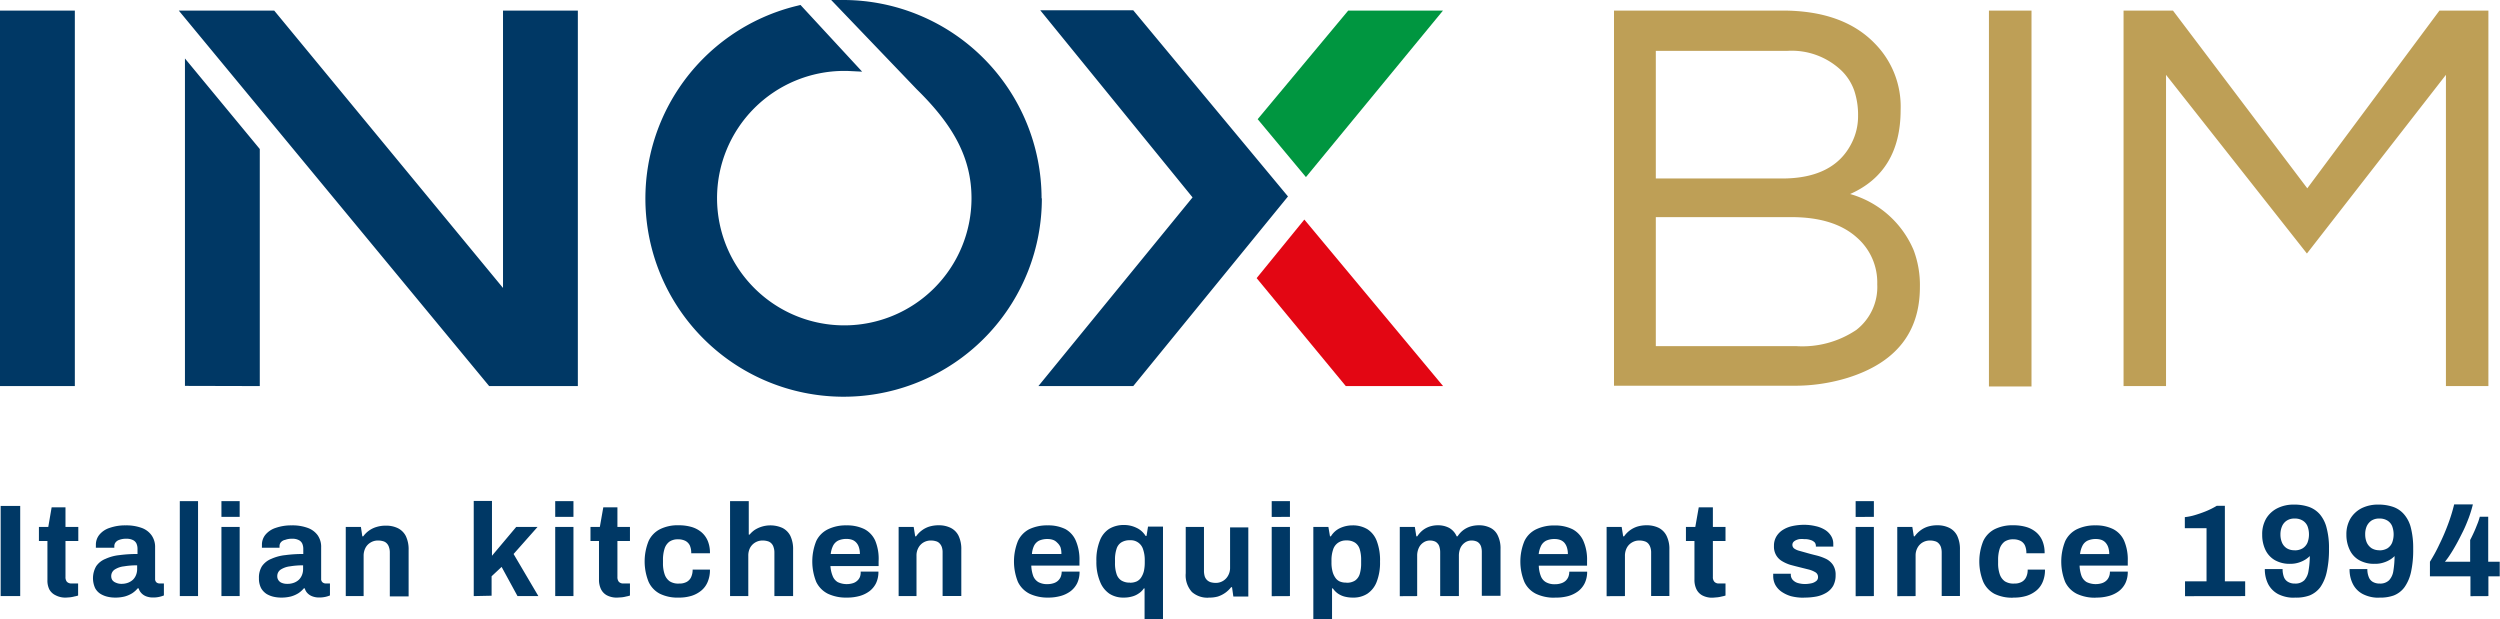
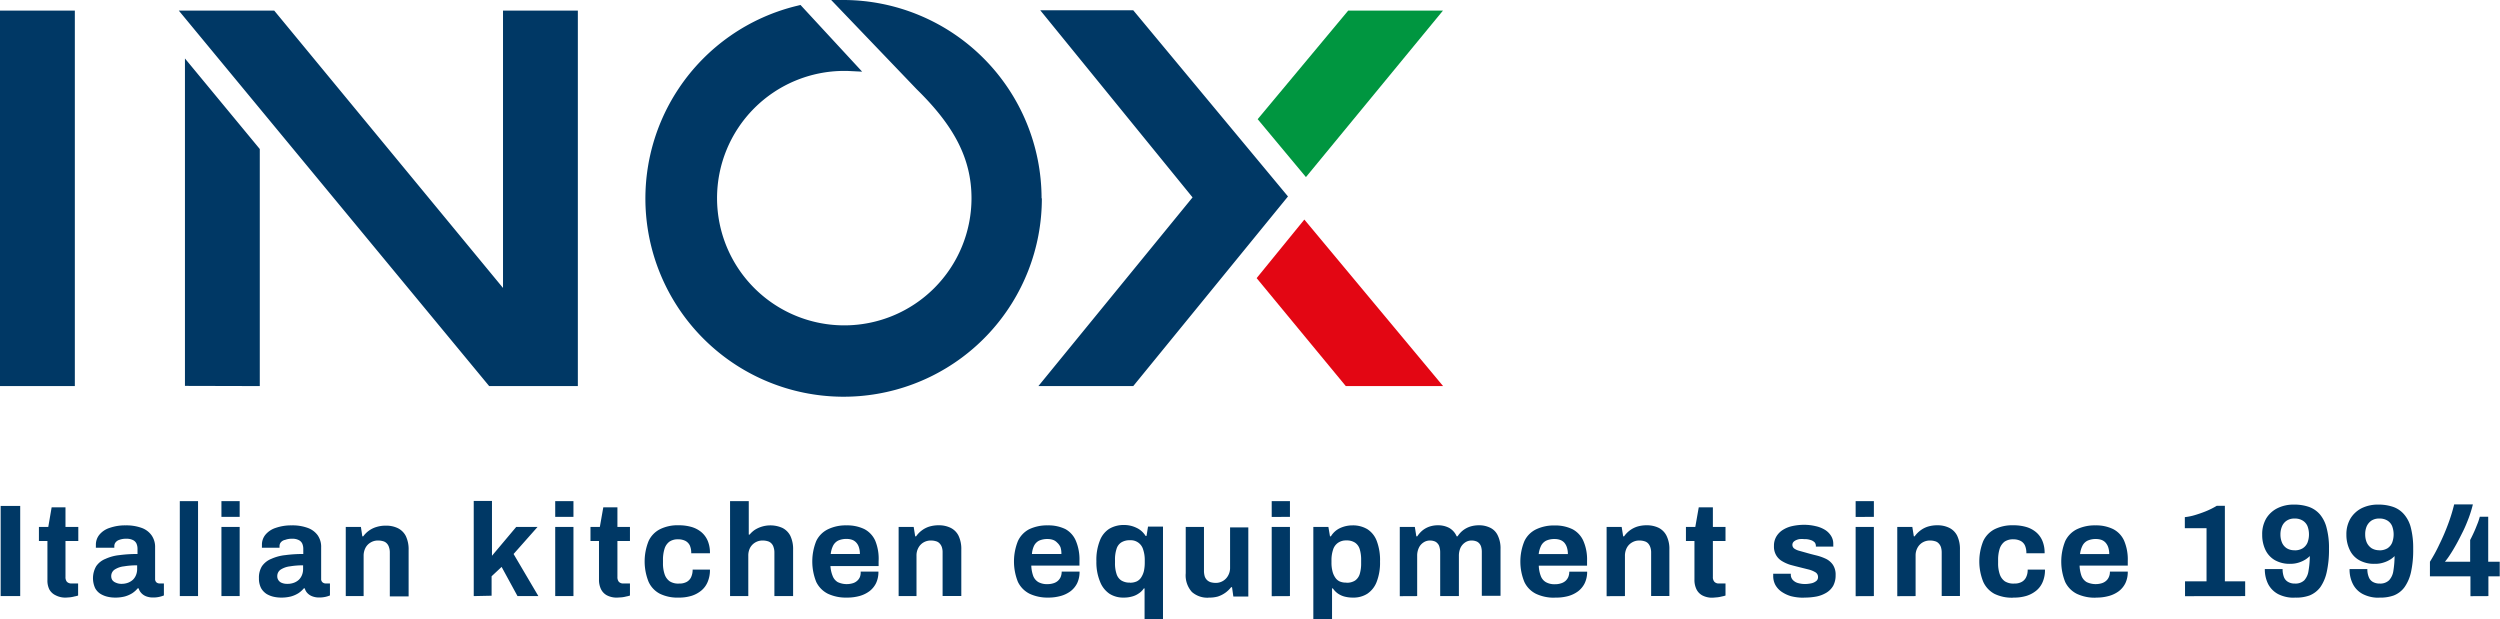
<svg xmlns="http://www.w3.org/2000/svg" viewBox="0 0 267.24 66.21">
  <defs>
    <style>
      .fa14405b-fc61-4ed9-898e-2e8ad24deca1 {
        fill: #003865;
      }

      .fbb8a0b1-c0ad-45cd-a844-d87af7a4703c {
        fill: #009640;
      }

      .a8f24430-ec82-487b-b369-7678d3cfb020 {
        fill: #e30613;
      }

      .f3c885b7-890d-46a0-9e16-01a664957039 {
        fill: #be9f56;
      }
    </style>
  </defs>
  <g id="fc6f0e8a-3a6a-4003-99a4-ecbdad5fb877" data-name="Livello 2">
    <g id="f2d17b8d-23f0-4371-8704-f9aa559ab246" data-name="Livello 1">
      <path class="fa14405b-fc61-4ed9-898e-2e8ad24deca1" d="M.07,63.72V54.08H2.16v9.64Zm7,.16a2.23,2.23,0,0,1-1.13-.25A1.48,1.48,0,0,1,5.27,63a2.13,2.13,0,0,1-.2-1V57.83H4.16v-1.5h1l.36-2.1H7v2.1H8.37v1.5H7v3.85a.78.78,0,0,0,.15.51.66.66,0,0,0,.51.18h.69v1.29a2.58,2.58,0,0,1-.4.1,3,3,0,0,1-.47.09Zm5.25,0a3.54,3.54,0,0,1-.77-.08,2.63,2.63,0,0,1-.78-.3,1.65,1.65,0,0,1-.6-.63,2.57,2.57,0,0,1,.11-2.34,2.16,2.16,0,0,1,1-.79,4.69,4.69,0,0,1,1.49-.4,14.16,14.16,0,0,1,1.93-.12v-.54a1.41,1.41,0,0,0-.11-.57.8.8,0,0,0-.36-.37,1.5,1.5,0,0,0-.73-.15,2,2,0,0,0-.75.12.82.82,0,0,0-.41.29.64.64,0,0,0-.12.38v.17H10.25a.62.62,0,0,1,0-.13v-.17a1.67,1.67,0,0,1,.39-1.11,2.34,2.34,0,0,1,1.11-.72,4.92,4.92,0,0,1,1.67-.26,4.81,4.81,0,0,1,1.72.27,2.22,2.22,0,0,1,1.06.79,2.15,2.15,0,0,1,.38,1.3v3.36a.48.48,0,0,0,.14.37.52.52,0,0,0,.33.12h.47v1.28a3.34,3.34,0,0,1-.44.14,2.84,2.84,0,0,1-.71.08,2,2,0,0,1-.73-.12,1.35,1.35,0,0,1-.52-.34,1.23,1.23,0,0,1-.3-.52h-.1a2.66,2.66,0,0,1-.58.52,3.07,3.07,0,0,1-.8.35A4.1,4.1,0,0,1,12.28,63.88Zm.66-1.47a2,2,0,0,0,.71-.12,1.69,1.69,0,0,0,.52-.32,1.45,1.45,0,0,0,.33-.5,1.68,1.68,0,0,0,.12-.63v-.41a8.41,8.41,0,0,0-1.41.11,2.29,2.29,0,0,0-1,.35.83.83,0,0,0-.36.71A.77.77,0,0,0,12,62a.81.81,0,0,0,.37.28A1.42,1.42,0,0,0,12.94,62.41Zm6.24,1.31V53.57h1.95V63.72Zm4.45-8.47V53.57h1.95v1.68Zm0,8.47V56.33h1.95v7.39Zm6.4.16a3.69,3.69,0,0,1-.78-.08,2.63,2.63,0,0,1-.78-.3,1.82,1.82,0,0,1-.6-.63,2.22,2.22,0,0,1-.23-1.06A2.3,2.3,0,0,1,28,60.53a2.22,2.22,0,0,1,1-.79,4.83,4.83,0,0,1,1.5-.4,14.11,14.11,0,0,1,1.92-.12v-.54a1.41,1.41,0,0,0-.11-.57.8.8,0,0,0-.36-.37,1.43,1.43,0,0,0-.72-.15,2,2,0,0,0-.75.12A.78.78,0,0,0,30,58a.64.64,0,0,0-.12.38v.17H28a.62.62,0,0,1,0-.13v-.17a1.67,1.67,0,0,1,.39-1.11,2.39,2.39,0,0,1,1.11-.72,5,5,0,0,1,1.67-.26,4.74,4.74,0,0,1,1.72.27,2.25,2.25,0,0,1,1.07.79,2.15,2.15,0,0,1,.37,1.3v3.36a.45.45,0,0,0,.15.37.52.52,0,0,0,.33.12h.46v1.28a3.1,3.1,0,0,1-.43.14,3,3,0,0,1-.72.08,2,2,0,0,1-.72-.12,1.38,1.38,0,0,1-.53-.34,1.12,1.12,0,0,1-.29-.52h-.1a2.66,2.66,0,0,1-.58.52,3.07,3.07,0,0,1-.8.35A4.21,4.21,0,0,1,30,63.88Zm.66-1.47a1.9,1.9,0,0,0,.7-.12,1.58,1.58,0,0,0,.52-.32,1.45,1.45,0,0,0,.33-.5,1.68,1.68,0,0,0,.12-.63v-.41a8.37,8.37,0,0,0-1.4.11,2.34,2.34,0,0,0-1,.35.83.83,0,0,0-.36.71.71.71,0,0,0,.13.43.74.74,0,0,0,.36.28A1.44,1.44,0,0,0,30.69,62.41Zm6.23,1.31V56.33h1.62l.15,1h.1a2.69,2.69,0,0,1,1.42-1,3.36,3.36,0,0,1,1-.14,2.87,2.87,0,0,1,1.28.27,1.92,1.92,0,0,1,.85.84,3.28,3.28,0,0,1,.3,1.5v4.95H41.67V59.08a1.7,1.7,0,0,0-.09-.59,1,1,0,0,0-.24-.41.84.84,0,0,0-.4-.23,1.81,1.81,0,0,0-.54-.07,1.47,1.47,0,0,0-.78.21,1.44,1.44,0,0,0-.55.57,1.81,1.81,0,0,0-.2.85v4.31Zm13.68,0V53.55h1.95v5.86l2.59-3.08h2.28L54.9,59.22l2.65,4.5H55.32l-1.7-3.12-1.07,1v2.08Zm8.71-8.47V53.57h1.95v1.68Zm0,8.47V56.33h1.95v7.39Zm6.65.16a2.24,2.24,0,0,1-1.14-.25,1.48,1.48,0,0,1-.63-.68,2.28,2.28,0,0,1-.2-1V57.83h-.91v-1.5h1l.37-2.1H66v2.1h1.34v1.5H66v3.85a.78.78,0,0,0,.15.51.63.63,0,0,0,.51.18h.68v1.29a2.74,2.74,0,0,1-.39.1,3.41,3.41,0,0,1-.48.09Zm6.54,0a4.26,4.26,0,0,1-2-.41,2.69,2.69,0,0,1-1.21-1.28,5.84,5.84,0,0,1,0-4.35,2.69,2.69,0,0,1,1.22-1.27,4.22,4.22,0,0,1,2-.42,4.84,4.84,0,0,1,1.37.18,2.91,2.91,0,0,1,1.06.56,2.45,2.45,0,0,1,.68.94,3.27,3.27,0,0,1,.23,1.31h-2a2,2,0,0,0-.15-.83,1.11,1.11,0,0,0-.47-.49,1.72,1.72,0,0,0-.8-.17,1.58,1.58,0,0,0-.91.25,1.49,1.49,0,0,0-.52.75,3.86,3.86,0,0,0-.17,1.22v.32a3.55,3.55,0,0,0,.18,1.21,1.5,1.5,0,0,0,.54.74,1.69,1.69,0,0,0,1,.24,1.61,1.61,0,0,0,.8-.17,1.11,1.11,0,0,0,.48-.5,1.87,1.87,0,0,0,.17-.82h1.85a3.21,3.21,0,0,1-.23,1.28,2.38,2.38,0,0,1-.67.94,3.11,3.11,0,0,1-1.06.58A4.56,4.56,0,0,1,72.5,63.88Zm5.5-.16V53.57h2v3.58h.09a2.58,2.58,0,0,1,.57-.52,3.15,3.15,0,0,1,2.93-.2,1.92,1.92,0,0,1,.85.84,3.28,3.28,0,0,1,.3,1.5v4.95h-2V59.08a1.7,1.7,0,0,0-.09-.59.93.93,0,0,0-.24-.41.84.84,0,0,0-.4-.23,1.79,1.79,0,0,0-.53-.07,1.5,1.5,0,0,0-1.34.78,1.8,1.8,0,0,0-.19.85v4.31Zm12.51.16a4.54,4.54,0,0,1-2.05-.41,2.75,2.75,0,0,1-1.25-1.27,5.87,5.87,0,0,1,0-4.36,2.68,2.68,0,0,1,1.25-1.26,4.33,4.33,0,0,1,2-.42,4.2,4.2,0,0,1,1.9.4,2.6,2.6,0,0,1,1.16,1.24A5.1,5.1,0,0,1,93.92,60v.51H88.77A3.35,3.35,0,0,0,89,61.55a1.3,1.3,0,0,0,.54.67,2.25,2.25,0,0,0,1.6.13,1.18,1.18,0,0,0,.47-.25,1.1,1.1,0,0,0,.31-.42A1.34,1.34,0,0,0,92,61.1h1.9a2.79,2.79,0,0,1-.25,1.23,2.44,2.44,0,0,1-.7.86,3.23,3.23,0,0,1-1.07.52A5,5,0,0,1,90.51,63.88ZM88.8,59.22h3.12a2.29,2.29,0,0,0-.11-.73,1.29,1.29,0,0,0-.29-.5,1.09,1.09,0,0,0-.44-.29,1.76,1.76,0,0,0-.58-.09,2.11,2.11,0,0,0-.89.17,1.25,1.25,0,0,0-.55.54A2.66,2.66,0,0,0,88.8,59.22Zm7.26,4.5V56.33h1.61l.16,1h.1a2.6,2.6,0,0,1,.61-.63,2.63,2.63,0,0,1,.8-.41,3.43,3.43,0,0,1,1-.14,2.83,2.83,0,0,1,1.27.27,1.87,1.87,0,0,1,.85.84,3.28,3.28,0,0,1,.3,1.5v4.95h-2V59.08a1.72,1.72,0,0,0-.08-.59,1.05,1.05,0,0,0-.25-.41.8.8,0,0,0-.4-.23,1.74,1.74,0,0,0-.53-.07,1.53,1.53,0,0,0-.79.21,1.48,1.48,0,0,0-.54.57,1.7,1.7,0,0,0-.2.85v4.31Zm16,.16a4.51,4.51,0,0,1-2-.41,2.75,2.75,0,0,1-1.25-1.27,5.87,5.87,0,0,1,0-4.36A2.71,2.71,0,0,1,110,56.58a4.41,4.41,0,0,1,2-.42,4.13,4.13,0,0,1,1.89.4A2.57,2.57,0,0,1,115,57.8a5.1,5.1,0,0,1,.39,2.15v.51h-5.15a3.66,3.66,0,0,0,.2,1.09,1.32,1.32,0,0,0,.55.67,1.91,1.91,0,0,0,1,.22,2,2,0,0,0,.61-.09,1.25,1.25,0,0,0,.47-.25,1.21,1.21,0,0,0,.31-.42,1.5,1.5,0,0,0,.11-.58h1.91a2.79,2.79,0,0,1-.25,1.23,2.44,2.44,0,0,1-.7.86,3.19,3.19,0,0,1-1.08.52A4.92,4.92,0,0,1,112,63.88Zm-1.71-4.66h3.11a2.3,2.3,0,0,0-.1-.73A1.43,1.43,0,0,0,113,58a1.09,1.09,0,0,0-.44-.29,1.76,1.76,0,0,0-.58-.09,2.16,2.16,0,0,0-.9.17,1.23,1.23,0,0,0-.54.54A2.45,2.45,0,0,0,110.31,59.22Zm12,7V62.9h-.08a1.89,1.89,0,0,1-.55.54,2.21,2.21,0,0,1-.73.33,3.12,3.12,0,0,1-.88.11,2.71,2.71,0,0,1-1.51-.41,2.75,2.75,0,0,1-1-1.27A5.4,5.4,0,0,1,117.2,60a5.57,5.57,0,0,1,.37-2.21,2.57,2.57,0,0,1,1-1.26,3,3,0,0,1,1.58-.41,3,3,0,0,1,1.31.29,2.24,2.24,0,0,1,1,.88h.1l.16-1h1.6v9.88Zm-1.56-3.93a1.74,1.74,0,0,0,.72-.14,1.17,1.17,0,0,0,.48-.43,2.22,2.22,0,0,0,.29-.68,4.13,4.13,0,0,0,.09-.89V59.9a3.49,3.49,0,0,0-.17-1.15,1.37,1.37,0,0,0-1.41-1,1.66,1.66,0,0,0-.94.24,1.24,1.24,0,0,0-.5.7,3.55,3.55,0,0,0-.16,1.17v.32a3.53,3.53,0,0,0,.16,1.16,1.28,1.28,0,0,0,.5.7A1.66,1.66,0,0,0,120.79,62.28Zm8.4,1.6a2.5,2.5,0,0,1-1.78-.61,2.65,2.65,0,0,1-.66-2V56.33h1.95V61a2.1,2.1,0,0,0,.08.61,1,1,0,0,0,.25.4,1,1,0,0,0,.4.23,2.13,2.13,0,0,0,.53.07,1.49,1.49,0,0,0,1.33-.8,1.65,1.65,0,0,0,.2-.83v-4.3h1.95v7.39h-1.6l-.14-1h-.1a2.93,2.93,0,0,1-1.43,1A3.41,3.41,0,0,1,129.19,63.88Zm6.75-8.63V53.57h1.95v1.68Zm0,8.47V56.33h1.95v7.39Zm4.45,2.49V56.33H142l.17,1h.1a2.26,2.26,0,0,1,1-.89,3.14,3.14,0,0,1,1.31-.28,3,3,0,0,1,1.59.41,2.57,2.57,0,0,1,1,1.26,5.78,5.78,0,0,1,.35,2.21,5.6,5.6,0,0,1-.36,2.16,2.68,2.68,0,0,1-1,1.27,2.73,2.73,0,0,1-1.52.41,3.49,3.49,0,0,1-.88-.1,2.26,2.26,0,0,1-.74-.33,2.17,2.17,0,0,1-.54-.55h-.09v3.31Zm3.53-3.93a1.6,1.6,0,0,0,.93-.23,1.33,1.33,0,0,0,.5-.7,3.84,3.84,0,0,0,.15-1.16v-.32a3.87,3.87,0,0,0-.15-1.17,1.29,1.29,0,0,0-.5-.7,1.6,1.6,0,0,0-.93-.24,1.48,1.48,0,0,0-.9.26,1.38,1.38,0,0,0-.52.73,3.49,3.49,0,0,0-.17,1.15v.24a3.57,3.57,0,0,0,.1.89,2,2,0,0,0,.29.68,1.17,1.17,0,0,0,.48.43A1.71,1.71,0,0,0,143.92,62.28Zm5.71,1.44V56.33h1.61l.16,1h.1a2.81,2.81,0,0,1,.56-.63,2.48,2.48,0,0,1,.75-.41,2.81,2.81,0,0,1,.89-.14,2.54,2.54,0,0,1,1.21.28,1.87,1.87,0,0,1,.8.9h.1a2.63,2.63,0,0,1,.57-.63,2.59,2.59,0,0,1,.77-.41,3.12,3.12,0,0,1,.93-.14,2.67,2.67,0,0,1,1.21.26,1.7,1.7,0,0,1,.81.82,3.1,3.1,0,0,1,.3,1.46v5h-2V59.05a2,2,0,0,0-.07-.59.91.91,0,0,0-.22-.39.75.75,0,0,0-.35-.22,1.33,1.33,0,0,0-.45-.07,1.2,1.2,0,0,0-.7.21,1.44,1.44,0,0,0-.49.57,2.08,2.08,0,0,0-.17.85v4.31h-2V59.05a2,2,0,0,0-.08-.59.82.82,0,0,0-.22-.39.77.77,0,0,0-.34-.22,1.35,1.35,0,0,0-.46-.07,1.22,1.22,0,0,0-.69.21,1.36,1.36,0,0,0-.49.57,1.93,1.93,0,0,0-.18.85v4.31Zm16.57.16a4.49,4.49,0,0,1-2-.41,2.7,2.7,0,0,1-1.25-1.27,5.74,5.74,0,0,1,0-4.36,2.66,2.66,0,0,1,1.24-1.26,4.39,4.39,0,0,1,2-.42,4.2,4.2,0,0,1,1.9.4,2.6,2.6,0,0,1,1.16,1.24,4.94,4.94,0,0,1,.4,2.15v.51h-5.16a3.35,3.35,0,0,0,.21,1.09,1.27,1.27,0,0,0,.55.67,1.86,1.86,0,0,0,1,.22,1.89,1.89,0,0,0,.6-.09,1.29,1.29,0,0,0,.48-.25,1.21,1.21,0,0,0,.31-.42,1.5,1.5,0,0,0,.11-.58h1.91a2.79,2.79,0,0,1-.26,1.23,2.44,2.44,0,0,1-.7.86,3.23,3.23,0,0,1-1.07.52A5,5,0,0,1,166.2,63.88Zm-1.72-4.66h3.12a2.29,2.29,0,0,0-.11-.73,1.42,1.42,0,0,0-.28-.5,1.13,1.13,0,0,0-.45-.29,1.72,1.72,0,0,0-.58-.09,2.11,2.11,0,0,0-.89.17,1.25,1.25,0,0,0-.55.54A2.91,2.91,0,0,0,164.48,59.22Zm7.26,4.5V56.33h1.61l.16,1h.1a2.8,2.8,0,0,1,.61-.63,2.75,2.75,0,0,1,.8-.41,3.43,3.43,0,0,1,1-.14,2.9,2.9,0,0,1,1.28.27,1.9,1.9,0,0,1,.84.84,3.15,3.15,0,0,1,.31,1.5v4.95h-1.95V59.08a1.7,1.7,0,0,0-.09-.59,1.17,1.17,0,0,0-.24-.41.88.88,0,0,0-.41-.23,1.7,1.7,0,0,0-.53-.07,1.47,1.47,0,0,0-.78.21,1.44,1.44,0,0,0-.55.57,1.81,1.81,0,0,0-.2.85v4.31Zm11.36.16a2.24,2.24,0,0,1-1.14-.25,1.48,1.48,0,0,1-.63-.68,2.28,2.28,0,0,1-.2-1V57.83h-.91v-1.5h1l.37-2.1h1.51v2.1h1.35v1.5h-1.35v3.85a.73.73,0,0,0,.16.51.62.62,0,0,0,.5.18h.69v1.29a2.74,2.74,0,0,1-.39.1,3.41,3.41,0,0,1-.48.09Zm9.74,0a5.42,5.42,0,0,1-1.39-.16,3.63,3.63,0,0,1-1-.47,2.2,2.2,0,0,1-.67-.73,2,2,0,0,1-.23-1v-.11a.22.22,0,0,1,0-.09h1.88v.11a.82.82,0,0,0,.23.57,1.2,1.2,0,0,0,.55.32,2.86,2.86,0,0,0,.73.1,3.5,3.5,0,0,0,.65-.07,1.22,1.22,0,0,0,.53-.23.51.51,0,0,0,.22-.43.58.58,0,0,0-.27-.52,2.69,2.69,0,0,0-.72-.3l-1-.25c-.32-.08-.64-.16-1-.26a4,4,0,0,1-.86-.39,1.75,1.75,0,0,1-.62-.62,1.82,1.82,0,0,1-.24-1,1.9,1.9,0,0,1,.25-1,2.13,2.13,0,0,1,.69-.71,3.1,3.1,0,0,1,1-.41,5.86,5.86,0,0,1,1.29-.14,5.21,5.21,0,0,1,1.21.14,3.19,3.19,0,0,1,1,.39,2,2,0,0,1,.66.65,1.57,1.57,0,0,1,.24.86v.18a.23.23,0,0,1,0,.11h-1.86v-.11A.65.65,0,0,0,194,58a1,1,0,0,0-.44-.27,2,2,0,0,0-.7-.1,2.78,2.78,0,0,0-.51,0,1.45,1.45,0,0,0-.4.13.78.78,0,0,0-.26.2.49.49,0,0,0,.11.68,1.69,1.69,0,0,0,.54.24l.75.21c.34.1.69.19,1.06.28a5.42,5.42,0,0,1,1,.35,1.94,1.94,0,0,1,.77.64,1.88,1.88,0,0,1,.3,1.12,2.34,2.34,0,0,1-.26,1.14,2.07,2.07,0,0,1-.73.74,3.29,3.29,0,0,1-1.08.41A6.92,6.92,0,0,1,192.84,63.88Zm5.52-8.63V53.57h1.95v1.68Zm0,8.47V56.33h1.95v7.39Zm4.45,0V56.33h1.61l.16,1h.09a2.85,2.85,0,0,1,.62-.63,2.63,2.63,0,0,1,.8-.41,3.43,3.43,0,0,1,1-.14,2.83,2.83,0,0,1,1.27.27,1.87,1.87,0,0,1,.85.84,3.28,3.28,0,0,1,.3,1.5v4.95h-1.95V59.08a2,2,0,0,0-.08-.59,1.05,1.05,0,0,0-.25-.41.8.8,0,0,0-.4-.23,1.74,1.74,0,0,0-.53-.07,1.53,1.53,0,0,0-.79.21,1.48,1.48,0,0,0-.54.57,1.7,1.7,0,0,0-.2.85v4.31Zm12.39.16a4.26,4.26,0,0,1-2-.41A2.74,2.74,0,0,1,212,62.19a5.84,5.84,0,0,1,0-4.35,2.73,2.73,0,0,1,1.22-1.27,4.25,4.25,0,0,1,2-.42,4.84,4.84,0,0,1,1.37.18,2.91,2.91,0,0,1,1.06.56,2.45,2.45,0,0,1,.68.94,3.27,3.27,0,0,1,.23,1.31h-1.95a2,2,0,0,0-.15-.83,1.06,1.06,0,0,0-.47-.49,1.71,1.71,0,0,0-.79-.17,1.61,1.61,0,0,0-.92.25,1.56,1.56,0,0,0-.52.75,3.86,3.86,0,0,0-.17,1.22v.32a3.55,3.55,0,0,0,.18,1.21,1.5,1.5,0,0,0,.54.74,1.71,1.71,0,0,0,1,.24,1.59,1.59,0,0,0,.79-.17,1.11,1.11,0,0,0,.48-.5,1.74,1.74,0,0,0,.17-.82h1.85a3.21,3.21,0,0,1-.23,1.28,2.38,2.38,0,0,1-.67.94,3.11,3.11,0,0,1-1.06.58A4.56,4.56,0,0,1,215.2,63.88Zm8.86,0a4.51,4.51,0,0,1-2.05-.41,2.75,2.75,0,0,1-1.25-1.27,5.87,5.87,0,0,1,0-4.36A2.71,2.71,0,0,1,222,56.58a4.41,4.41,0,0,1,2-.42,4.13,4.13,0,0,1,1.89.4,2.57,2.57,0,0,1,1.17,1.24,5.1,5.1,0,0,1,.39,2.15v.51h-5.15a3.66,3.66,0,0,0,.2,1.09,1.32,1.32,0,0,0,.55.67,2.25,2.25,0,0,0,1.6.13,1.25,1.25,0,0,0,.47-.25,1.1,1.1,0,0,0,.31-.42,1.34,1.34,0,0,0,.11-.58h1.91a2.79,2.79,0,0,1-.25,1.23,2.44,2.44,0,0,1-.7.86,3.19,3.19,0,0,1-1.08.52A4.92,4.92,0,0,1,224.06,63.88Zm-1.71-4.66h3.12a2.29,2.29,0,0,0-.11-.73,1.43,1.43,0,0,0-.29-.5,1.09,1.09,0,0,0-.44-.29,1.76,1.76,0,0,0-.58-.09,2.08,2.08,0,0,0-.89.17,1.2,1.2,0,0,0-.55.54A2.66,2.66,0,0,0,222.35,59.22Zm11.22,4.5V62.14h2.3V56.46h-2.32V55.28a5.91,5.91,0,0,0,1.08-.22,12.73,12.73,0,0,0,1.22-.43,8.18,8.18,0,0,0,1.11-.56h.87v8.07H240v1.58Zm11.72.16a3.66,3.66,0,0,1-1.78-.39,2.57,2.57,0,0,1-1.06-1.08,3.51,3.51,0,0,1-.35-1.59H244a2.4,2.4,0,0,0,.14.85,1,1,0,0,0,.44.52,1.37,1.37,0,0,0,.74.18,1.35,1.35,0,0,0,1-.35,1.9,1.9,0,0,0,.45-1,9.88,9.88,0,0,0,.14-1.59,3,3,0,0,1-.42.34,3.13,3.13,0,0,1-.71.34,2.91,2.91,0,0,1-.95.15,3.18,3.18,0,0,1-1.67-.4,2.52,2.52,0,0,1-1-1.1,3.7,3.7,0,0,1-.34-1.62,3.29,3.29,0,0,1,.43-1.73,2.93,2.93,0,0,1,1.21-1.1,3.84,3.84,0,0,1,1.77-.38,4.75,4.75,0,0,1,1.57.24A2.76,2.76,0,0,1,248,55a3.58,3.58,0,0,1,.71,1.45,8.25,8.25,0,0,1,.25,2.21,10.89,10.89,0,0,1-.24,2.48,4.47,4.47,0,0,1-.69,1.63,2.71,2.71,0,0,1-1.14.88A4.2,4.2,0,0,1,245.29,63.88Zm0-5.06a1.64,1.64,0,0,0,.86-.22,1.35,1.35,0,0,0,.51-.6,2.46,2.46,0,0,0,.16-.88,2.44,2.44,0,0,0-.16-.89,1.28,1.28,0,0,0-.51-.59,1.55,1.55,0,0,0-.86-.22,1.46,1.46,0,0,0-.84.22,1.33,1.33,0,0,0-.51.61,2.14,2.14,0,0,0-.17.87,2.19,2.19,0,0,0,.17.88,1.35,1.35,0,0,0,.51.6A1.54,1.54,0,0,0,245.29,58.82Zm9.05,5.06a3.62,3.62,0,0,1-1.77-.39,2.46,2.46,0,0,1-1.06-1.08,3.39,3.39,0,0,1-.35-1.59h1.9a2.19,2.19,0,0,0,.15.85,1,1,0,0,0,.43.52,1.42,1.42,0,0,0,.74.18,1.34,1.34,0,0,0,1-.35,1.83,1.83,0,0,0,.46-1,10,10,0,0,0,.13-1.59,2.35,2.35,0,0,1-.41.34,3,3,0,0,1-.72.34,2.87,2.87,0,0,1-1,.15,3.2,3.2,0,0,1-1.67-.4,2.45,2.45,0,0,1-1-1.1,3.7,3.7,0,0,1-.35-1.62,3.29,3.29,0,0,1,.44-1.73,3,3,0,0,1,1.2-1.1,3.9,3.9,0,0,1,1.77-.38,4.71,4.71,0,0,1,1.57.24A2.7,2.7,0,0,1,257,55a3.46,3.46,0,0,1,.72,1.45,8.72,8.72,0,0,1,.24,2.21,11,11,0,0,1-.23,2.48,4.48,4.48,0,0,1-.7,1.63,2.59,2.59,0,0,1-1.14.88A4.16,4.16,0,0,1,254.34,63.88Zm0-5.06a1.65,1.65,0,0,0,.87-.22,1.33,1.33,0,0,0,.5-.6,2.53,2.53,0,0,0,0-1.77,1.26,1.26,0,0,0-.5-.59,1.56,1.56,0,0,0-.87-.22,1.48,1.48,0,0,0-.84.22,1.46,1.46,0,0,0-.51.61,2.14,2.14,0,0,0-.16.87A2.19,2.19,0,0,0,253,58a1.49,1.49,0,0,0,.51.6A1.56,1.56,0,0,0,254.34,58.82Zm9.74,4.9V61.61h-4.33V60.05c.36-.58.7-1.19,1-1.84a21.43,21.43,0,0,0,.89-2.05,18.23,18.23,0,0,0,.7-2.24h2a13.1,13.1,0,0,1-.43,1.41c-.19.5-.39,1-.63,1.48s-.47.94-.71,1.37-.46.8-.68,1.13a6.89,6.89,0,0,1-.54.74h2.7V57.72c.1-.18.19-.37.29-.58s.2-.43.29-.65l.26-.65c.08-.22.14-.42.19-.6h.9v4.81h1.23v1.56H266v2.11Z" />
      <polygon class="fbb8a0b1-c0ad-45cd-a844-d87af7a4703c" points="134.44 12.74 144.12 1.13 154.25 1.13 139.6 18.93 134.44 12.74" />
      <polygon class="a8f24430-ec82-487b-b369-7678d3cfb020" points="143.86 41.27 134.33 29.73 139.43 23.47 154.26 41.27 143.86 41.27" />
      <path class="fa14405b-fc61-4ed9-898e-2e8ad24deca1" d="M111,41.27,127.48,21.1l-16.28-20h9.94L137.68,21,121.14,41.27Zm.34-20.07A21.22,21.22,0,0,0,90.15,0h-1.3L98,9.55c3.94,3.86,5.85,7.36,5.85,11.65A13.6,13.6,0,1,1,90.21,7.58h.34l1.61.08L85.57.53l-.32.08A21.19,21.19,0,1,0,111.37,21.2ZM61.77,41.27V1.13h-8V30.78L29.31,1.13H19.11L52.29,41.27Zm-34,0V15.93l-8-9.68v35ZM8,41.27V1.13H0V41.27Z" />
-       <path class="f3c885b7-890d-46a0-9e16-01a664957039" d="M203.17,11.74q0,6.61-5.4,9a10.48,10.48,0,0,1,6.79,6,10.59,10.59,0,0,1,.67,3.94q0,7.28-7.7,9.7a19.21,19.21,0,0,1-6,.85h-19V1.13h18q6.48,0,9.88,3.52A9.6,9.6,0,0,1,203.17,11.74ZM177,19.08H190.5c3.71,0,6.2-1.28,7.45-3.82a6.29,6.29,0,0,0,.67-2.88,8.16,8.16,0,0,0-.42-2.73,5.59,5.59,0,0,0-1.34-2.09A7.71,7.71,0,0,0,191,5.44H177ZM192,37a10.32,10.32,0,0,0,6.43-1.73,5.8,5.8,0,0,0,2.24-4.88,6.37,6.37,0,0,0-2.18-5q-2.43-2.18-7-2.18H177V37Zm25.16,4.31h-4.55V1.13h4.55ZM266,1.13V41.27h-4.54V8l-14.86,19.1L231.54,8V41.27H227V1.13h5.28l14.36,19,14.13-19Z" />
    </g>
  </g>
</svg>